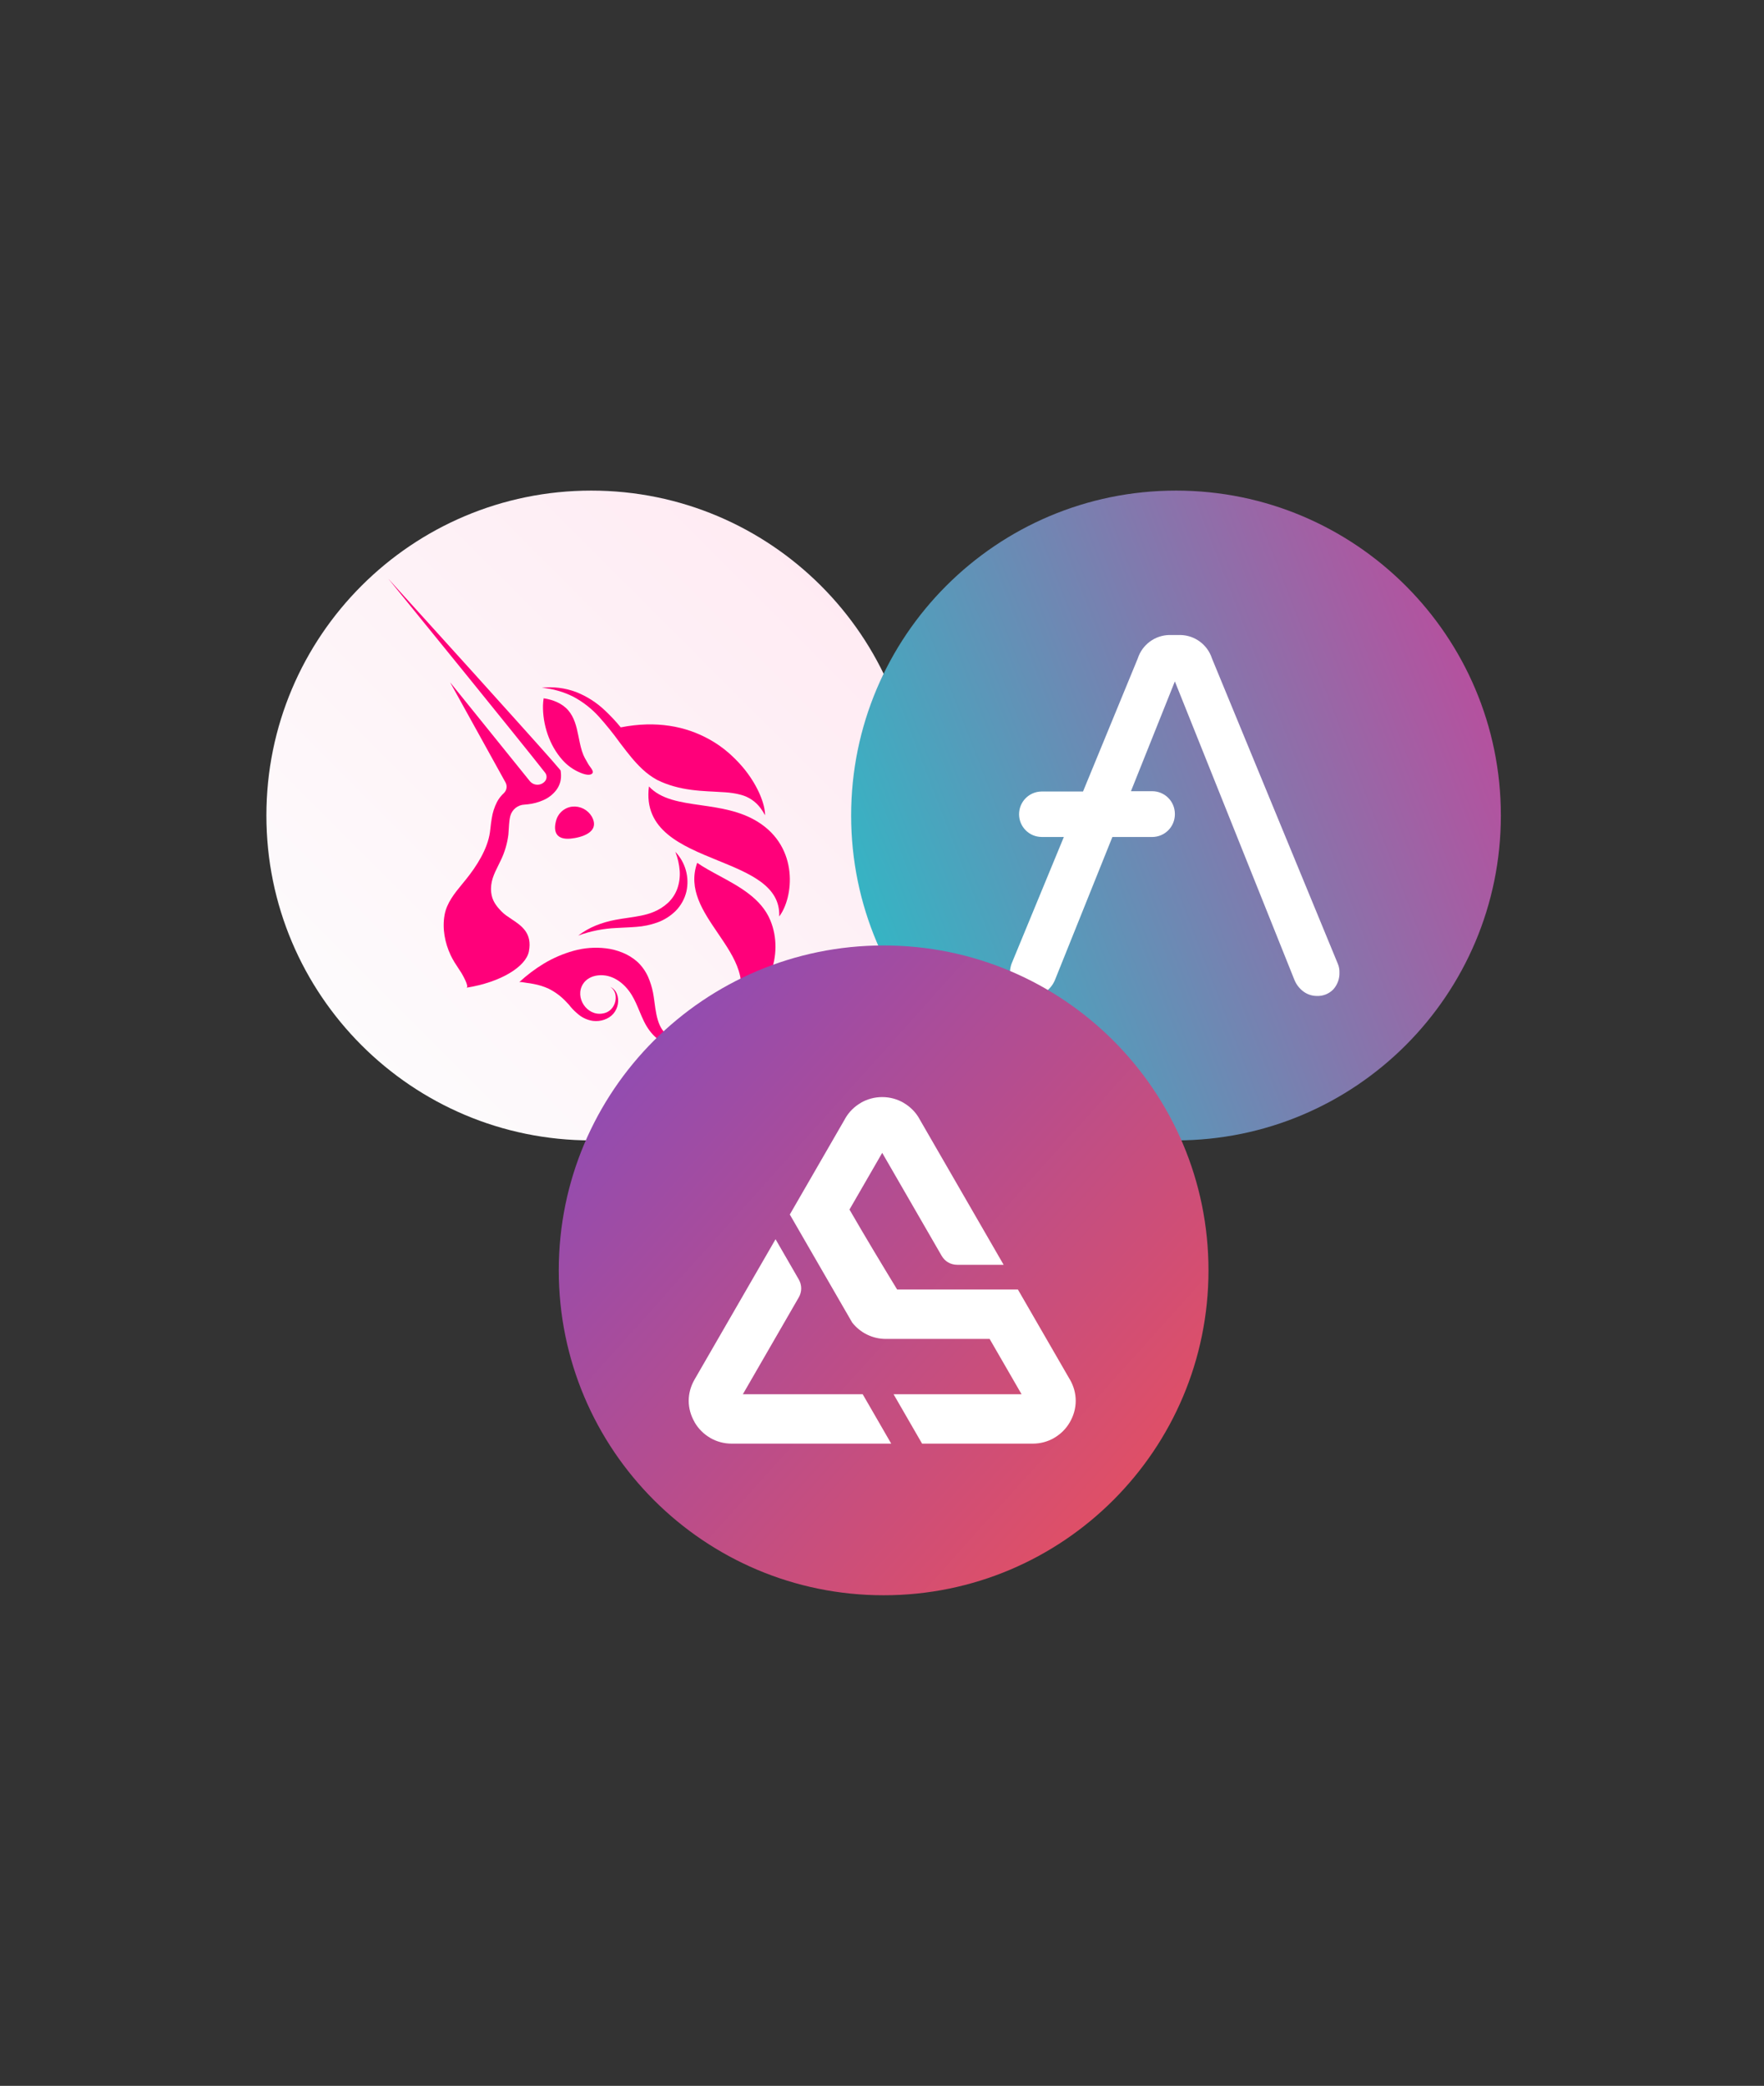
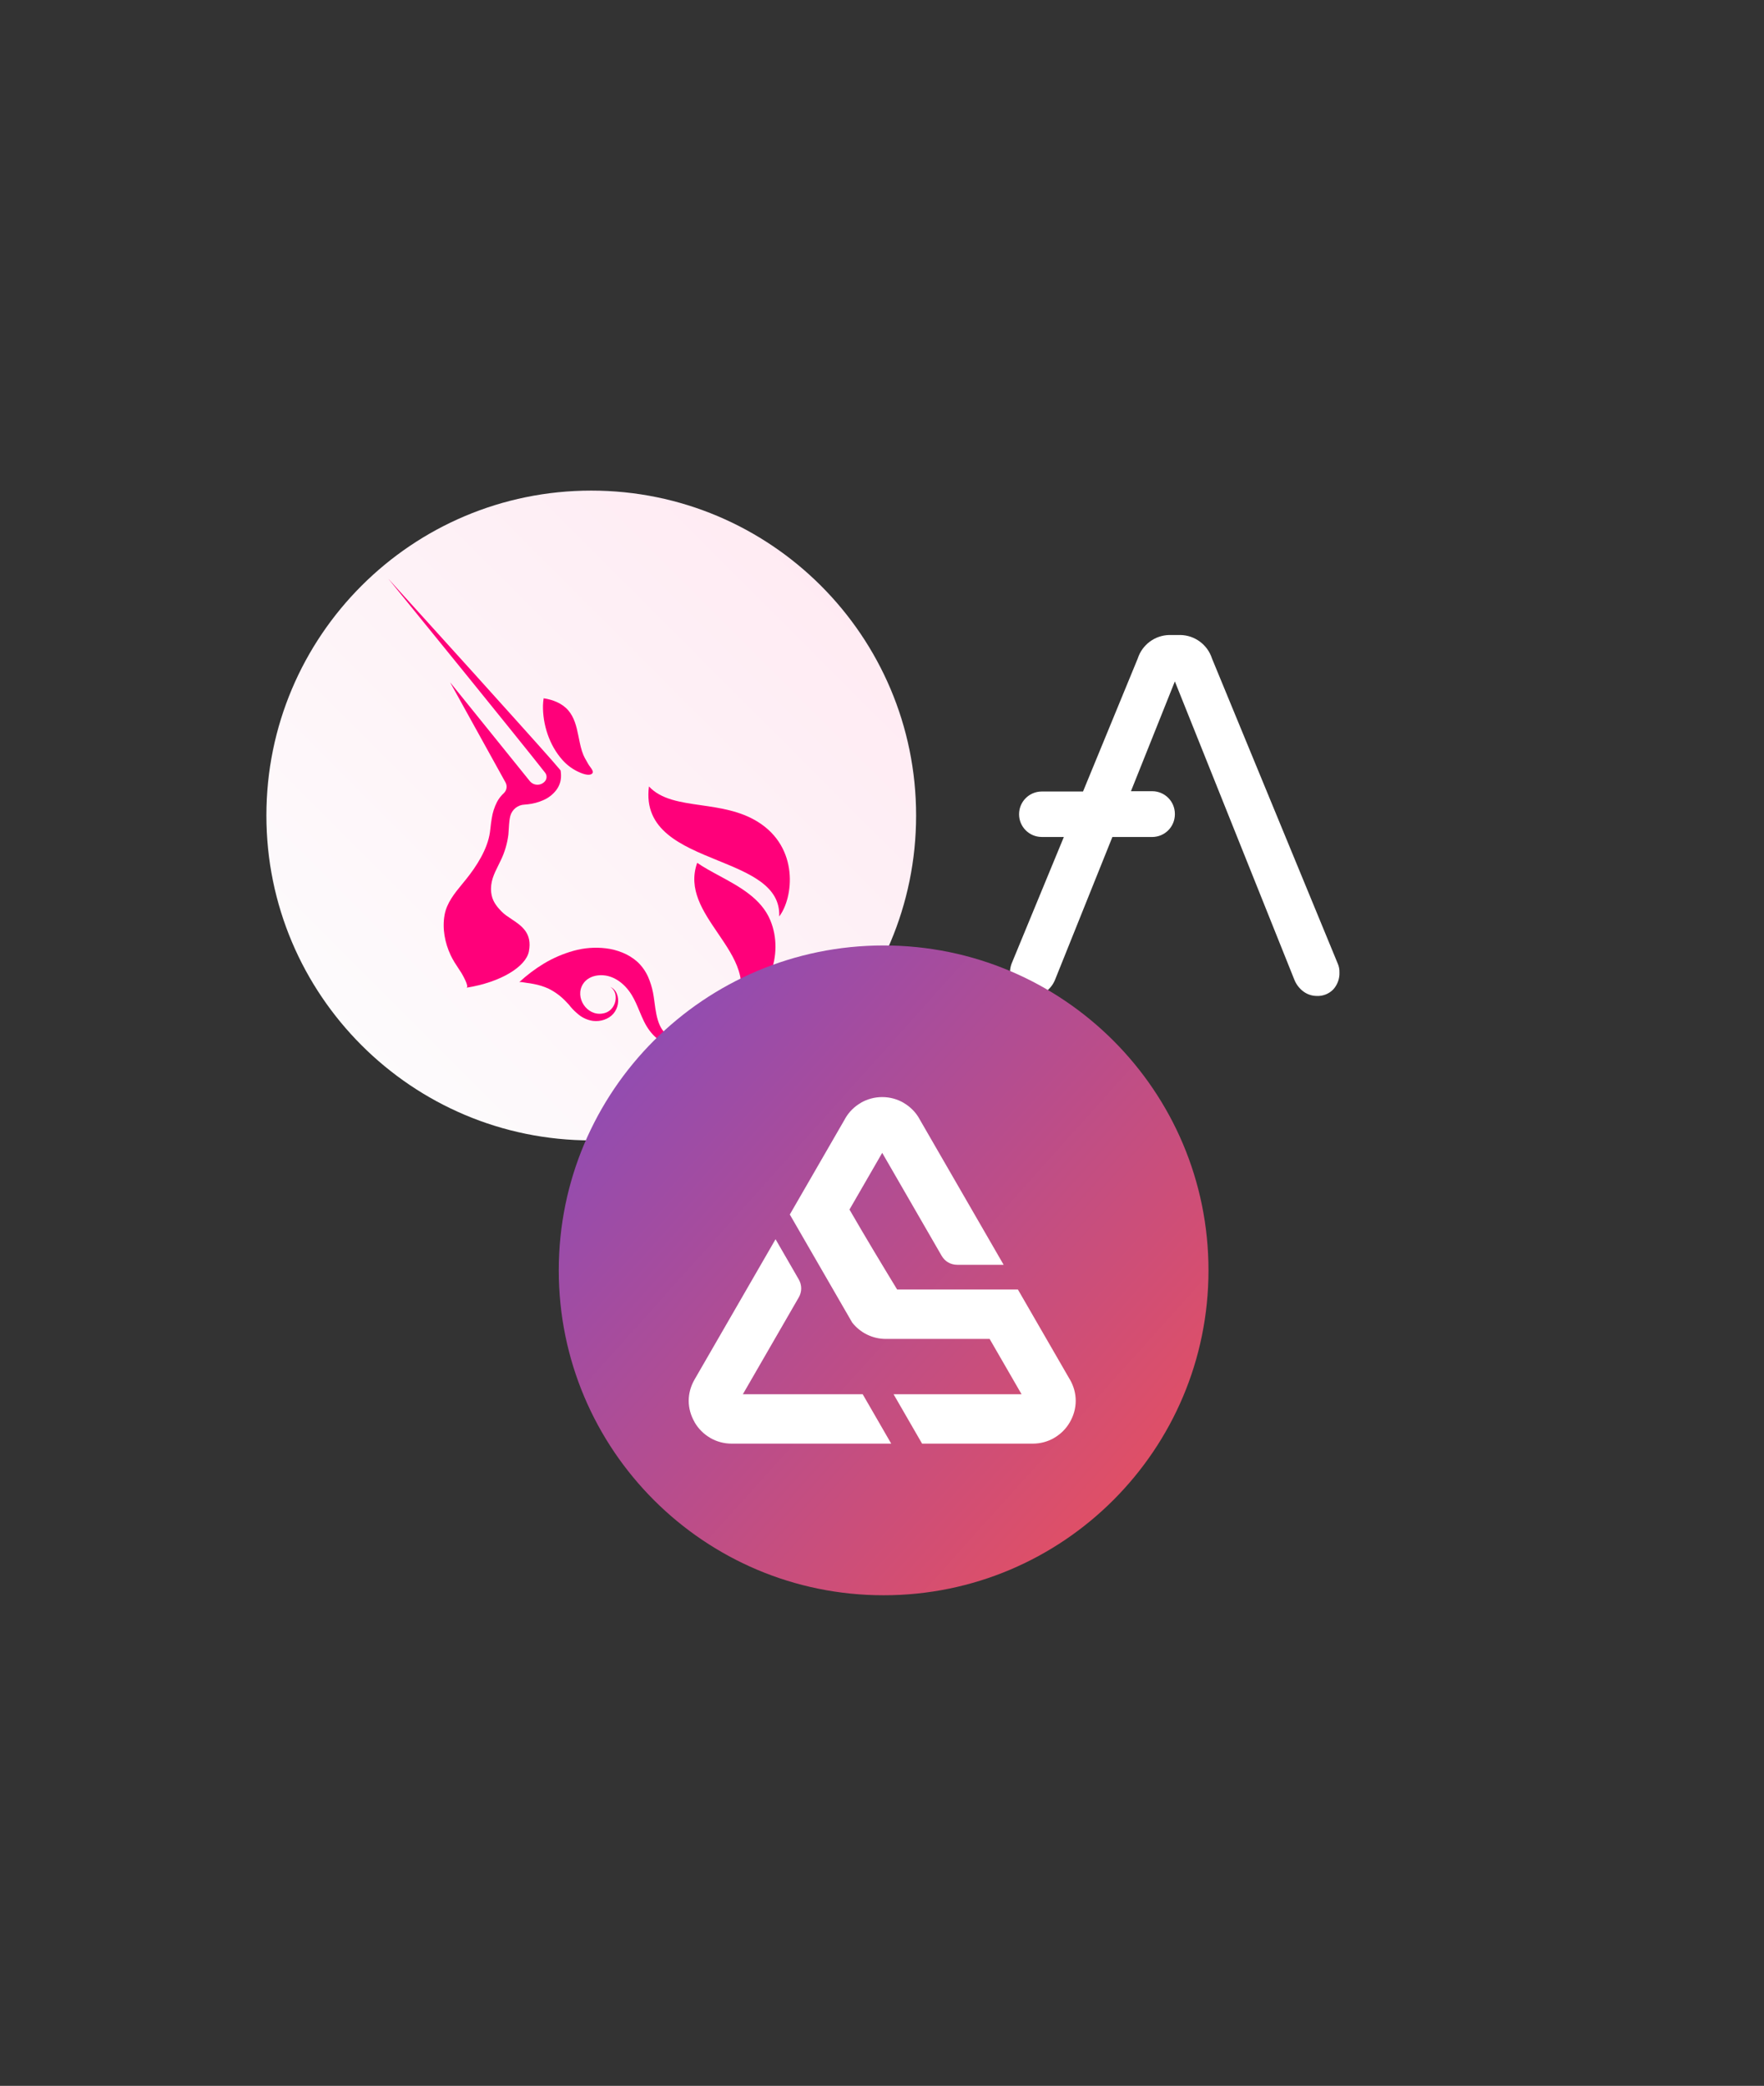
<svg xmlns="http://www.w3.org/2000/svg" width="543px" height="642px" viewBox="0 0 543 642" version="1.1">
  <rect x="0" y="0" width="543" height="642" fill="#333333" stroke="none" />
  <title>543*642 透明</title>
  <defs>
    <linearGradient x1="100%" y1="0%" x2="0%" y2="100%" id="linearGradient-1">
      <stop stop-color="#FFE8F1" offset="0%" />
      <stop stop-color="#FDFEFE" offset="100%" />
    </linearGradient>
    <linearGradient x1="100%" y1="37.694%" x2="0%" y2="76.366%" id="linearGradient-2">
      <stop stop-color="#B6509E" offset="0%" />
      <stop stop-color="#2EBAC6" offset="100%" />
    </linearGradient>
    <linearGradient x1="-17.911%" y1="-20.077%" x2="115.907%" y2="100%" id="linearGradient-3">
      <stop stop-color="#6E4AD3" offset="0%" />
      <stop stop-color="#F8504F" offset="100%" />
    </linearGradient>
  </defs>
  <g id="页面-1" stroke="none" stroke-width="1" fill="none" fill-rule="evenodd">
    <g id="首页-切图" transform="translate(-50, -336)">
      <g id="543*642-透明" transform="translate(50, 336)">
        <g id="编组备份">
          <rect id="矩形" x="0" y="0" width="543" height="642" />
        </g>
        <g id="编组" transform="translate(82, 151)">
          <g id="UNI" fill-rule="nonzero">
            <path d="M100,200 C155.229,200 200,155.229 200,100 C200,44.771 155.229,0 100,0 C44.771,0 0,44.771 0,100 C0,155.229 44.771,200 100,200 Z" id="路径" fill="url(#linearGradient-1)" />
            <path d="M89.247,92.158 C89.826,91.388 90.248,90.511 90.49,89.577 C90.7,88.675 90.753,87.742 90.647,86.821 L90.568,86.142 L90.211,85.704 C88.634,83.829 87.057,82.06 85.48,80.293 L85.418,80.224 C84.835,79.569 84.251,78.915 83.668,78.255 L77.095,70.921 L63.919,56.286 L37.5,27.083 L62.331,57.658 L74.709,72.967 L80.877,80.635 C81.309,81.177 81.745,81.723 82.182,82.269 L82.302,82.419 L82.304,82.422 C83.484,83.898 84.67,85.38 85.81,86.843 C86.102,87.222 86.255,87.69 86.243,88.169 C86.231,88.648 86.055,89.109 85.744,89.472 C85.451,89.812 85.086,90.082 84.676,90.265 C84.266,90.447 83.822,90.537 83.374,90.527 C82.926,90.517 82.486,90.409 82.085,90.209 C81.683,90.009 81.33,89.723 81.051,89.371 L56.543,58.99 L73.606,89.818 C73.9,90.35 74.009,90.965 73.914,91.565 C73.819,92.166 73.526,92.717 73.082,93.131 C72.231,93.91 71.52,94.83 70.98,95.852 C70.189,97.409 69.65,99.084 69.384,100.812 C69.205,101.812 69.09,102.816 68.985,103.738 L68.985,103.739 C68.926,104.254 68.87,104.744 68.808,105.193 C68.067,110.363 64.717,115.582 61.524,119.565 C61.148,120.034 60.761,120.503 60.372,120.976 C57.985,123.873 55.506,126.882 54.842,130.65 C54.109,134.812 54.938,139.207 56.726,143.006 C57.403,144.46 58.27,145.772 59.141,147.09 L59.142,147.091 L59.158,147.116 C59.454,147.564 59.751,148.014 60.041,148.47 L60.056,148.496 C60.31,148.931 62.597,152.851 61.559,153.009 C72.263,151.318 79.878,146.476 80.798,141.862 C81.923,136.168 78.509,133.908 75.413,131.858 C74.306,131.125 73.241,130.42 72.437,129.594 C70.744,127.868 69.471,126.194 69.201,123.696 C68.855,120.455 70.058,118.035 71.39,115.356 L71.39,115.355 L71.392,115.35 C71.64,114.851 71.893,114.344 72.14,113.82 C73.355,111.323 74.15,108.64 74.491,105.881 C74.55,105.204 74.588,104.576 74.625,103.981 L74.625,103.979 L74.625,103.976 C74.676,103.146 74.723,102.38 74.814,101.631 C74.872,101.134 74.96,100.641 75.08,100.154 C75.341,99.177 75.907,98.31 76.694,97.679 C77.481,97.049 78.449,96.688 79.455,96.649 L79.509,96.645 C79.836,96.62 80.175,96.594 80.502,96.553 C82.09,96.38 83.644,95.97 85.112,95.335 C86.744,94.658 88.169,93.563 89.247,92.158 Z" id="路径" fill="#FF007A" />
-             <path d="M153.508,99.921 L153.482,99.881 C153.083,99.137 152.628,98.424 152.121,97.748 C150.63,95.719 148.492,94.265 146.063,93.629 C144.446,93.21 142.792,92.949 141.125,92.849 C139.925,92.762 138.705,92.701 137.475,92.64 L137.428,92.638 L137.368,92.635 C136.905,92.612 136.44,92.589 135.974,92.565 C132.485,92.372 128.913,92.012 125.423,91.014 C124.551,90.764 123.679,90.492 122.837,90.163 C122.401,90.006 121.995,89.835 121.564,89.651 C121.132,89.467 120.691,89.256 120.255,89.033 C118.614,88.13 117.094,87.021 115.732,85.734 C113.257,83.421 111.27,80.821 109.318,78.268 L109.317,78.267 C109.151,78.049 108.985,77.832 108.819,77.615 C106.824,74.844 104.684,72.182 102.407,69.64 C100.16,67.15 97.505,65.067 94.556,63.48 C91.503,61.935 88.186,60.984 84.781,60.675 C88.314,60.29 91.887,60.728 95.223,61.955 C98.59,63.268 101.668,65.231 104.282,67.734 C105.99,69.343 107.592,71.059 109.08,72.874 C120.159,70.683 129.144,72.629 136.049,76.405 L136.205,76.484 C138.403,77.682 140.463,79.119 142.347,80.769 C142.648,81.032 142.944,81.295 143.219,81.562 C144.69,82.92 146.059,84.384 147.315,85.944 L147.41,86.071 C151.489,91.259 153.504,96.652 153.508,99.921 Z" id="路径" fill="#FF007A" />
-             <path d="M93.692,107.112 C96.654,106.827 102.965,105.28 100.143,100.29 C99.536,99.275 98.656,98.452 97.604,97.916 C96.553,97.381 95.372,97.154 94.198,97.262 C93.007,97.391 91.883,97.884 90.98,98.676 C90.078,99.467 89.439,100.519 89.152,101.688 C88.275,104.952 89.204,107.55 93.692,107.112 Z" id="路径" fill="#FF007A" />
            <path d="M138.971,113.846 L138.972,113.846 C148.81,117.856 158.252,121.705 157.858,131.076 C162.22,125.379 164.096,109.904 151.255,101.938 C145.813,98.56 139.587,97.668 133.785,96.836 L133.785,96.836 C127.389,95.92 121.508,95.077 117.762,91.059 C116.014,104.487 127.751,109.272 138.971,113.846 Z" id="路径" fill="#FF007A" />
-             <path d="M142.704,81.071 C142.882,81.232 143.06,81.393 143.235,81.556 C143.033,81.383 142.829,81.194 142.624,81.004 C142.537,80.923 142.45,80.842 142.363,80.763 C142.461,80.853 142.56,80.942 142.66,81.032 L142.704,81.071 Z" id="路径" fill="#FF007A" />
            <path d="M85.345,63.928 C88.171,64.34 91.054,65.47 92.912,67.626 C94.77,69.782 95.455,72.586 95.991,75.254 C96.064,75.6 96.134,75.946 96.205,76.293 L96.205,76.293 C96.556,78.022 96.907,79.757 97.583,81.389 C97.839,82.011 98.173,82.584 98.507,83.157 L98.508,83.158 L98.508,83.159 C98.686,83.464 98.865,83.77 99.031,84.083 C99.195,84.392 99.415,84.689 99.636,84.987 L99.639,84.992 C99.953,85.414 100.268,85.84 100.431,86.309 C100.481,86.424 100.5,86.55 100.485,86.675 C100.471,86.8 100.424,86.919 100.349,87.019 C99.363,88.114 96.702,86.896 95.699,86.405 C93.965,85.542 92.411,84.352 91.124,82.9 C87.098,78.409 85.017,71.946 85.144,66.062 C85.172,65.347 85.239,64.635 85.345,63.928 Z" id="路径" fill="#FF007A" />
            <path d="M139,136.256 C134.379,129.472 129.73,122.648 132.612,114.568 C134.626,115.96 136.97,117.228 139.387,118.535 L139.387,118.535 C145.616,121.905 152.326,125.534 155.11,132.23 C159.528,142.816 154.473,156.157 143.826,160.574 C149.305,151.385 144.17,143.846 139,136.257 L139,136.256 Z" id="路径" fill="#FF007A" />
-             <path d="M95.983,136.956 C97.647,135.696 99.466,134.658 101.396,133.867 C103.348,133.082 105.373,132.495 107.441,132.114 C108.722,131.87 109.999,131.683 111.253,131.499 L111.267,131.497 L111.267,131.497 C114.026,131.093 116.675,130.705 119.017,129.757 C120.702,129.096 122.253,128.131 123.592,126.909 C124.889,125.699 125.881,124.198 126.488,122.528 C127.11,120.765 127.363,118.893 127.23,117.029 C127.076,115.026 126.625,113.057 125.891,111.188 C127.411,112.776 128.518,114.717 129.114,116.838 C129.71,118.959 129.776,121.194 129.306,123.347 C128.772,125.626 127.62,127.711 125.978,129.371 C124.352,130.98 122.392,132.208 120.238,132.964 C118.183,133.689 116.039,134.131 113.866,134.279 C112.541,134.39 111.244,134.45 109.966,134.509 L109.963,134.509 L109.962,134.509 C109.222,134.543 108.488,134.577 107.759,134.621 C103.738,134.79 99.766,135.578 95.983,136.956 Z" id="路径" fill="#FF007A" />
-             <path d="M134.663,167.36 L134.832,167.224 L134.971,167.112 L135.052,167.047 C133.635,167.695 132.158,168.201 130.642,168.559 C129.911,168.718 129.169,168.825 128.422,168.879 L127.336,168.852 C126.985,168.821 126.636,168.771 126.289,168.704 C120.842,167.748 120.108,162.263 119.472,157.51 C119.332,156.467 119.197,155.459 119.018,154.542 C118.685,152.838 118.164,151.176 117.466,149.587 C116.692,147.889 115.599,146.358 114.247,145.078 C112.88,143.858 111.313,142.885 109.615,142.204 C107.994,141.541 106.293,141.099 104.555,140.889 C101.18,140.476 97.757,140.74 94.484,141.665 C91.327,142.553 88.301,143.854 85.482,145.534 C82.736,147.198 80.164,149.136 77.805,151.318 C77.988,151.147 79.025,151.328 79.662,151.439 L79.664,151.44 C79.862,151.474 80.021,151.502 80.104,151.51 C80.867,151.607 81.63,151.721 82.385,151.878 C83.885,152.164 85.349,152.62 86.746,153.237 C88.774,154.226 90.609,155.572 92.164,157.211 C92.49,157.533 92.803,157.869 93.11,158.209 C93.811,159.136 94.607,159.985 95.484,160.743 C95.695,160.936 95.912,161.124 96.137,161.303 C97.407,162.328 98.929,162.991 100.543,163.222 C101.691,163.365 102.858,163.243 103.953,162.867 C104.494,162.686 105.01,162.44 105.493,162.136 C105.98,161.827 106.42,161.451 106.801,161.018 C107.519,160.177 107.998,159.157 108.189,158.065 C108.385,157.018 108.287,155.936 107.905,154.941 C107.537,153.975 106.81,153.189 105.877,152.75 C106.679,153.296 107.239,154.133 107.438,155.086 C107.623,155.997 107.552,156.942 107.233,157.815 C106.944,158.653 106.433,159.395 105.755,159.963 C105.431,160.23 105.072,160.45 104.686,160.615 C104.299,160.773 103.895,160.885 103.482,160.948 C98.628,161.768 94.82,155.979 97.472,151.848 C98.479,150.266 100.18,149.447 101.995,149.219 C106.444,148.675 110.243,151.607 112.463,155.248 C113.419,156.814 114.128,158.511 114.837,160.206 C115.281,161.266 115.724,162.326 116.227,163.354 C118.146,167.275 121.426,170.745 126.067,170.833 C127.78,170.847 129.473,170.462 131.013,169.707 C131.752,169.364 132.466,168.965 133.146,168.515 C133.679,168.155 134.175,167.755 134.663,167.36 Z" id="路径" fill="#FF007A" />
+             <path d="M134.663,167.36 L134.832,167.224 L134.971,167.112 L135.052,167.047 C133.635,167.695 132.158,168.201 130.642,168.559 C129.911,168.718 129.169,168.825 128.422,168.879 L127.336,168.852 C126.985,168.821 126.636,168.771 126.289,168.704 C120.842,167.748 120.108,162.263 119.472,157.51 C119.332,156.467 119.197,155.459 119.018,154.542 C118.685,152.838 118.164,151.176 117.466,149.587 C116.692,147.889 115.599,146.358 114.247,145.078 C112.88,143.858 111.313,142.885 109.615,142.204 C107.994,141.541 106.293,141.099 104.555,140.889 C101.18,140.476 97.757,140.74 94.484,141.665 C91.327,142.553 88.301,143.854 85.482,145.534 C82.736,147.198 80.164,149.136 77.805,151.318 C77.988,151.147 79.025,151.328 79.662,151.439 L79.664,151.44 C79.862,151.474 80.021,151.502 80.104,151.51 C80.867,151.607 81.63,151.721 82.385,151.878 C83.885,152.164 85.349,152.62 86.746,153.237 C88.774,154.226 90.609,155.572 92.164,157.211 C92.49,157.533 92.803,157.869 93.11,158.209 C93.811,159.136 94.607,159.985 95.484,160.743 C95.695,160.936 95.912,161.124 96.137,161.303 C97.407,162.328 98.929,162.991 100.543,163.222 C101.691,163.365 102.858,163.243 103.953,162.867 C104.494,162.686 105.01,162.44 105.493,162.136 C105.98,161.827 106.42,161.451 106.801,161.018 C107.519,160.177 107.998,159.157 108.189,158.065 C108.385,157.018 108.287,155.936 107.905,154.941 C107.537,153.975 106.81,153.189 105.877,152.75 C106.679,153.296 107.239,154.133 107.438,155.086 C107.623,155.997 107.552,156.942 107.233,157.815 C106.944,158.653 106.433,159.395 105.755,159.963 C105.431,160.23 105.072,160.45 104.686,160.615 C104.299,160.773 103.895,160.885 103.482,160.948 C98.628,161.768 94.82,155.979 97.472,151.848 C98.479,150.266 100.18,149.447 101.995,149.219 C106.444,148.675 110.243,151.607 112.463,155.248 C113.419,156.814 114.128,158.511 114.837,160.206 C115.281,161.266 115.724,162.326 116.227,163.354 C118.146,167.275 121.426,170.745 126.067,170.833 C127.78,170.847 129.473,170.462 131.013,169.707 C133.679,168.155 134.175,167.755 134.663,167.36 Z" id="路径" fill="#FF007A" />
          </g>
          <g id="编组-19" transform="translate(180, 0)" fill-rule="nonzero">
-             <path d="M0,100 C0,44.769 44.769,0 100,0 C155.225,0 200,44.769 200,100 C200,155.225 155.225,200 100,200 C44.769,200 0,155.225 0,100 Z" id="路径" fill="url(#linearGradient-2)" />
            <path d="M149.814,145.641 L111.075,51.666 C109.71,47.433 105.811,44.533 101.365,44.444 L97.938,44.444 C93.492,44.533 89.592,47.433 88.228,51.666 L71.38,92.615 L58.604,92.615 C54.791,92.658 51.715,95.75 51.694,99.564 L51.694,99.659 C51.715,103.488 54.814,106.587 58.643,106.608 L65.481,106.608 L49.372,145.641 C49.067,146.498 48.906,147.399 48.895,148.308 C48.818,150.236 49.503,152.117 50.8,153.546 C52.144,154.923 54.017,155.652 55.938,155.545 C57.377,155.526 58.775,155.06 59.938,154.212 C61.163,153.309 62.122,152.093 62.715,150.691 L80.418,106.613 L92.7,106.613 C96.533,106.595 99.636,103.492 99.654,99.659 L99.654,99.47 C99.633,95.641 96.534,92.542 92.705,92.521 L86.134,92.521 L99.649,58.726 L136.488,150.685 C137.08,152.087 138.04,153.304 139.265,154.207 C140.428,155.055 141.826,155.521 143.265,155.54 C145.186,155.646 147.059,154.917 148.403,153.54 C149.7,152.111 150.384,150.23 150.308,148.302 C150.337,147.39 150.169,146.482 149.814,145.641 Z" id="路径" fill="#FFFFFF" />
          </g>
          <g id="编组-19备份" transform="translate(90, 140)">
            <path d="M0,100 C0,44.769 44.769,0 100,0 C155.225,0 200,44.769 200,100 C200,155.225 155.225,200 100,200 C44.769,200 0,155.225 0,100 Z" id="路径" fill="url(#linearGradient-3)" fill-rule="nonzero" />
            <path d="M110.963,53.29 L134.143,93.437 L136.944,98.289 L122.681,98.289 C120.631,98.289 118.871,97.273 117.847,95.498 L99.565,63.833 L89.489,81.285 C94.305,89.626 99.142,97.652 104.158,105.894 L123.848,105.894 L141.335,105.894 L157.308,133.561 L157.321,133.553 C158.527,135.64 159.13,137.89 159.13,140.146 C159.13,142.402 158.527,144.651 157.321,146.74 C156.149,148.77 154.503,150.4 152.518,151.55 L152.526,151.563 C150.527,152.717 148.281,153.333 145.922,153.333 L111.839,153.333 L103.057,138.123 L142.457,138.123 L132.63,121.104 L100.674,121.104 C96.62,121.104 92.806,119.237 90.315,116.053 L84.926,106.719 L82.056,101.747 L79.865,97.954 L71.122,82.81 L88.166,53.29 L88.166,53.26 C89.338,51.23 90.984,49.599 92.969,48.45 L92.961,48.437 C94.959,47.283 97.207,46.667 99.565,46.667 C101.924,46.667 104.171,47.283 106.169,48.437 L106.161,48.45 C108.145,49.6 109.792,51.23 110.963,53.26 L110.963,53.29 Z M102.336,153.333 L99.565,153.333 L53.208,153.333 C50.85,153.333 48.602,152.717 46.604,151.563 L46.612,151.55 C44.627,150.4 42.981,148.77 41.808,146.74 L41.808,146.71 C40.605,144.622 40,142.383 40,140.146 C40,137.909 40.604,135.671 41.808,133.584 L64.987,93.437 L66.732,90.415 L73.864,102.767 C74.888,104.542 74.888,106.574 73.864,108.349 L56.673,138.123 L93.555,138.123 L102.336,153.333 Z" id="Fill-1" fill="#FFFFFF" />
          </g>
        </g>
      </g>
    </g>
  </g>
</svg>